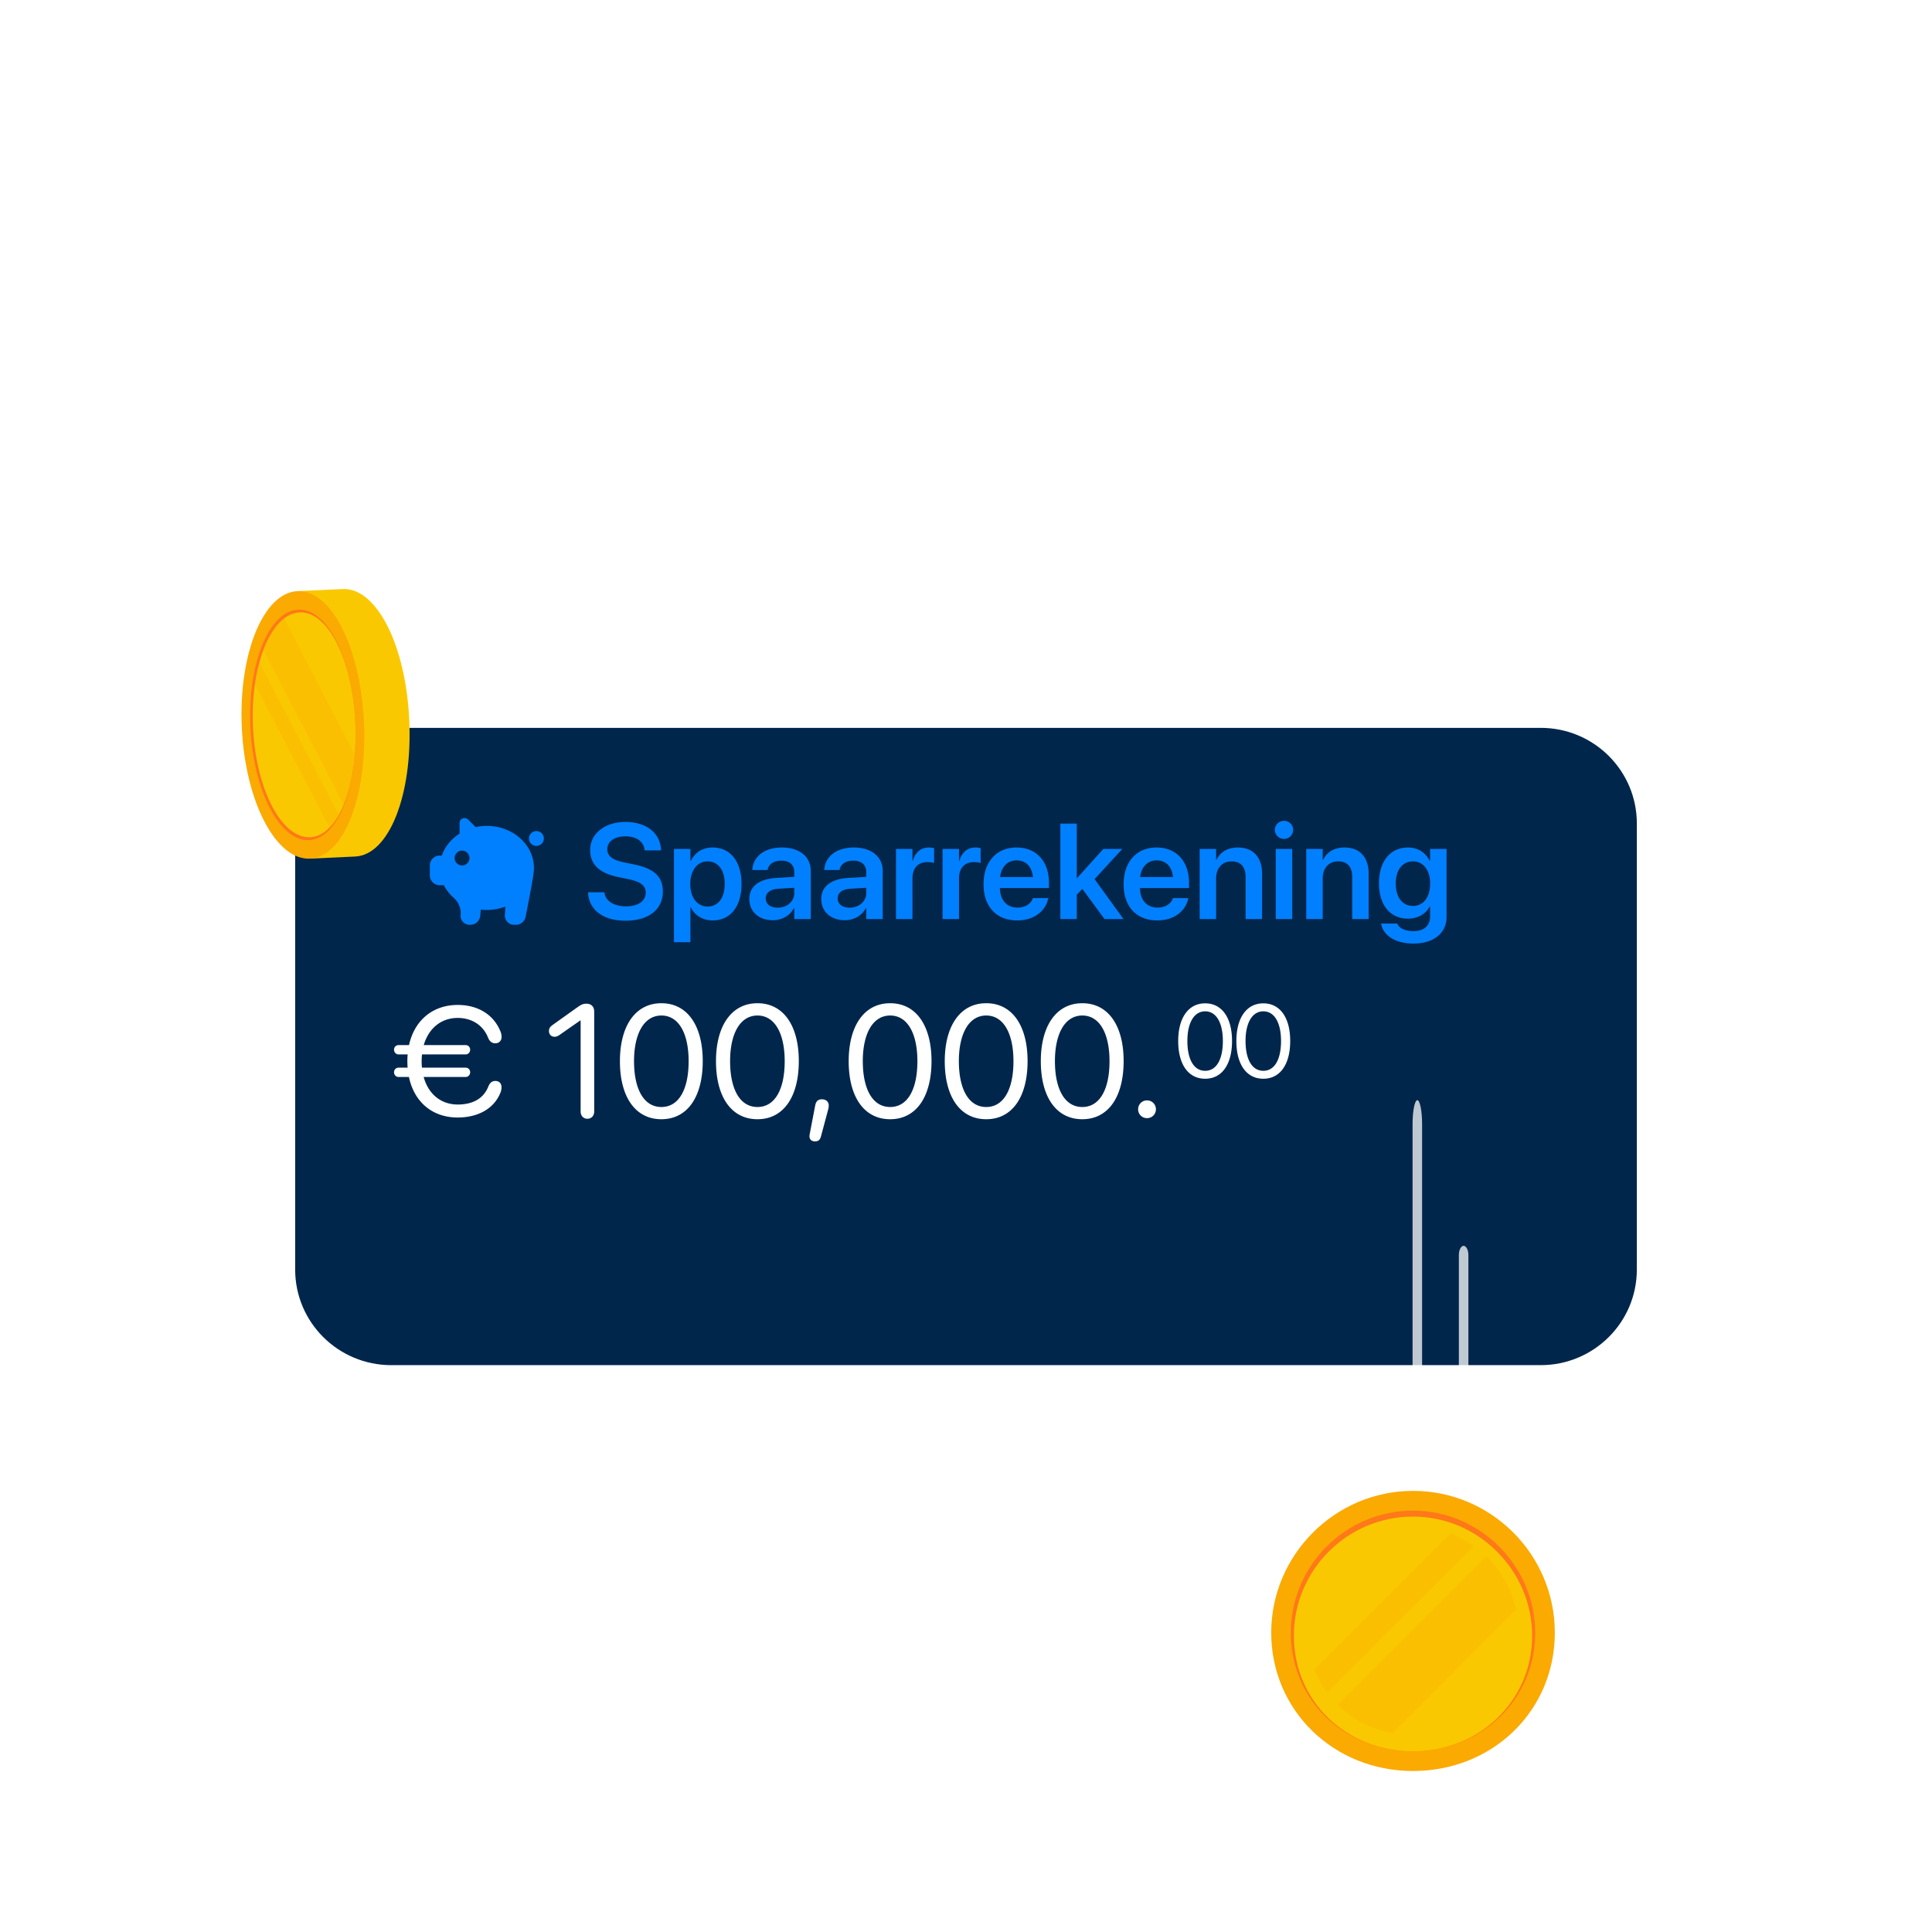
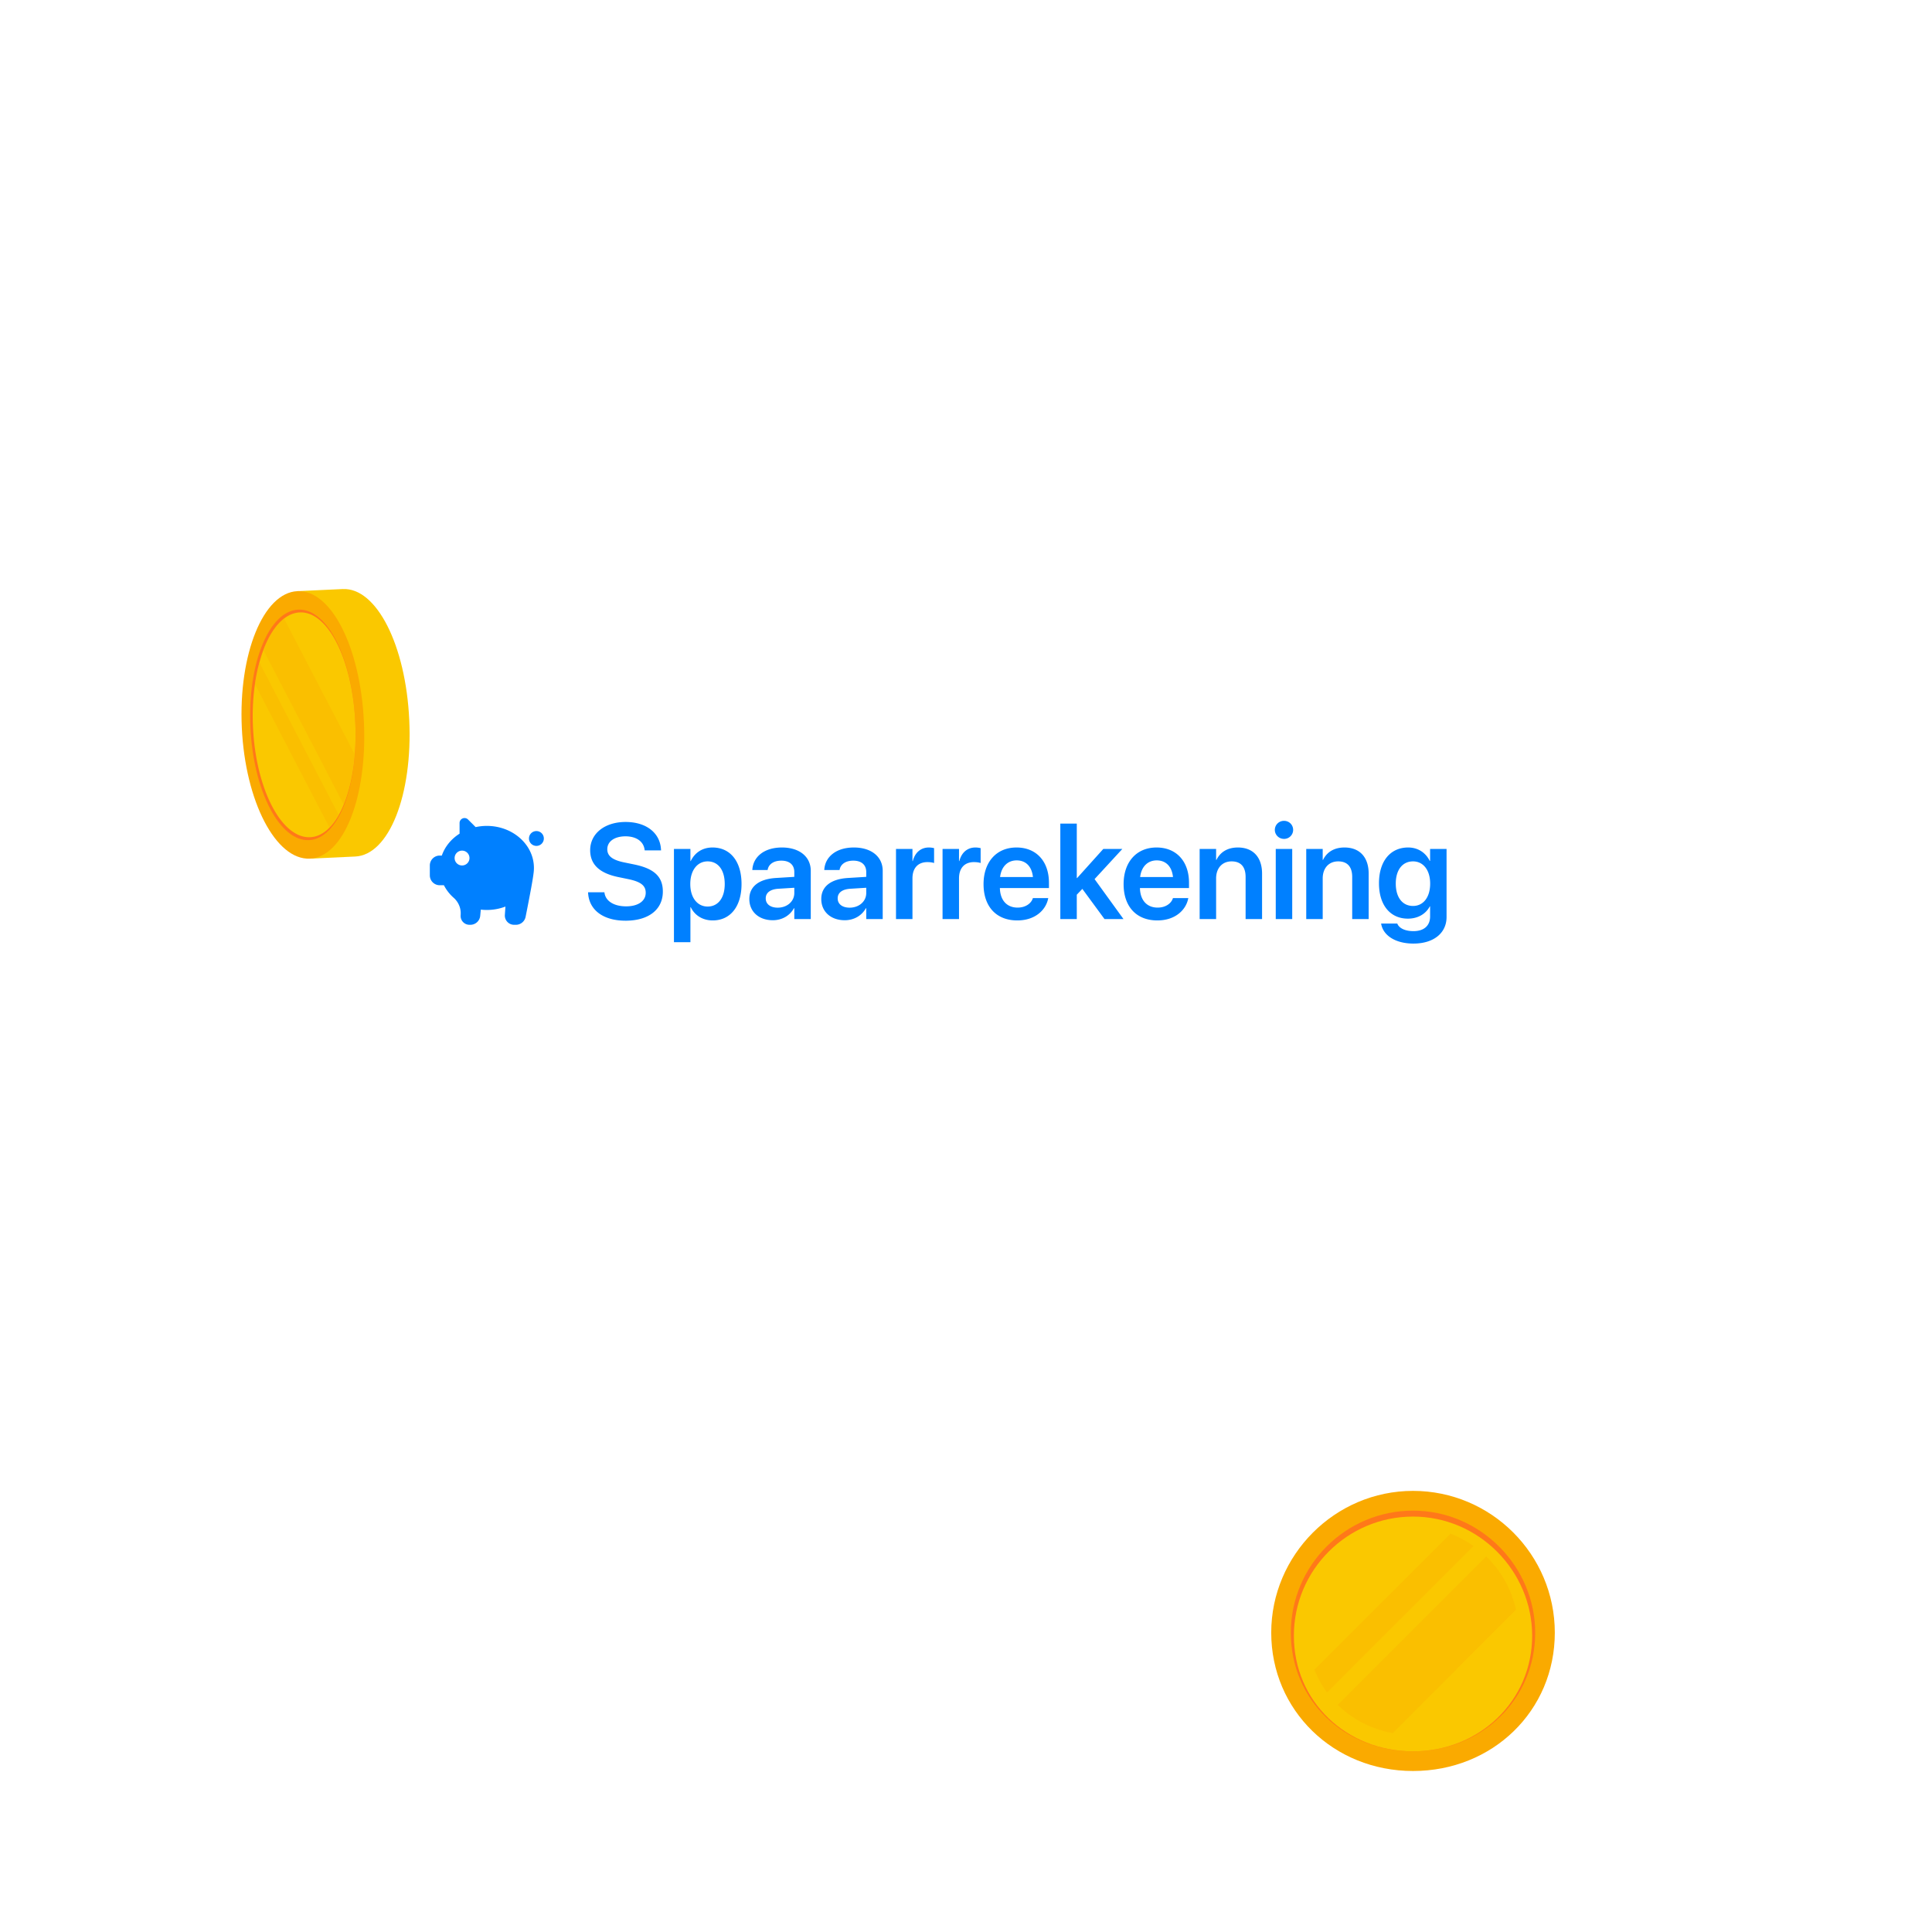
<svg xmlns="http://www.w3.org/2000/svg" width="576" height="576" fill="none">
  <g clip-path="url(#a)">
    <circle cx="288" cy="288" r="256" fill="#fff" fill-opacity=".1" />
    <g filter="url(#b)">
-       <path fill="#00264C" d="M459.343 193H116.657C100.83 193 88 205.76 88 221.5v133c0 15.74 12.83 28.5 28.657 28.5h342.686C475.17 383 488 370.24 488 354.5v-133c0-15.74-12.83-28.5-28.657-28.5z" />
-     </g>
+       </g>
    <path fill="#0080FF" fill-rule="evenodd" d="M141.806 246.589a15.674 15.674 0 0 1 3.337-.356c7.754 0 14.04 5.61 14.04 12.53 0 .486-.031.967-.092 1.439-.108.947-.347 2.437-.717 4.467a573.182 573.182 0 0 1-1.672 8.672 2.954 2.954 0 0 1-2.899 2.375h-.531a2.758 2.758 0 0 1-2.755-2.942l.17-2.496a15.453 15.453 0 0 1-5.544 1.015c-.611 0-1.213-.035-1.804-.103l-.168 1.844a2.953 2.953 0 0 1-2.943 2.682h-.257a2.644 2.644 0 0 1-2.642-2.8l.018-.308c.121-2.19-.933-3.892-1.991-4.862a12.647 12.647 0 0 1-3.01-3.824h-1.242a2.952 2.952 0 0 1-2.956-2.948v-2.948a2.953 2.953 0 0 1 2.956-2.949h.617c.918-2.665 2.805-4.952 5.294-6.532v-3.176a1.476 1.476 0 0 1 2.523-1.042l2.268 2.262zm-4.052 11.437c1.225 0 2.217-.99 2.217-2.211a2.214 2.214 0 0 0-2.217-2.212c-1.224 0-2.216.99-2.216 2.212 0 1.221.992 2.211 2.216 2.211zm22.168-5.832a2.214 2.214 0 0 1-2.217-2.211c0-1.221.992-2.212 2.217-2.212 1.224 0 2.217.991 2.217 2.212a2.214 2.214 0 0 1-2.217 2.211z" clip-rule="evenodd" />
    <path fill="#0080FF" d="M186.499 274.493c-6.526 0-10.823-3.076-11.158-8.182l-.02-.295h4.869l.04.236c.374 2.445 2.878 3.963 6.446 3.963 3.588 0 5.836-1.597 5.836-4.042v-.019c0-2.129-1.479-3.273-5.146-4.042l-3.055-.631c-5.599-1.163-8.359-3.765-8.359-8.004v-.019c.019-5.008 4.416-8.399 10.547-8.399 6.21 0 10.271 3.273 10.567 8.142l.02.335h-4.87l-.039-.236c-.336-2.484-2.524-3.963-5.718-3.963-3.331.02-5.401 1.577-5.401 3.845v.019c0 2.011 1.557 3.194 4.987 3.904l3.076.631c5.914 1.222 8.497 3.627 8.497 8.063v.02c0 5.303-4.18 8.674-11.119 8.674zm14.431 6.407v-27.797h4.909v3.608h.098c1.203-2.504 3.49-4.042 6.486-4.042 5.303 0 8.655 4.14 8.655 10.882v.02c0 6.703-3.352 10.843-8.596 10.843-2.976 0-5.362-1.498-6.545-3.943h-.098V280.9h-4.909zm10.034-10.626c3.135 0 5.106-2.583 5.106-6.703v-.02c0-4.179-1.971-6.742-5.106-6.742-3.036 0-5.165 2.642-5.165 6.742v.02c0 4.081 2.129 6.703 5.165 6.703zm19.439 4.081c-4.18 0-6.999-2.583-6.999-6.309v-.039c0-3.706 2.878-5.934 7.945-6.25l5.461-.335v-1.439c0-2.109-1.38-3.391-3.864-3.391-2.326 0-3.746 1.085-4.061 2.622l-.04.178h-4.554l.02-.237c.296-3.706 3.509-6.486 8.812-6.486 5.225 0 8.596 2.76 8.596 6.959V274h-4.909v-3.213h-.118c-1.203 2.188-3.529 3.568-6.289 3.568zm-2.11-6.506c0 1.715 1.42 2.76 3.569 2.76 2.819 0 4.948-1.873 4.948-4.357v-1.577l-4.771.296c-2.425.158-3.746 1.202-3.746 2.858v.02zm23.559 6.506c-4.179 0-6.999-2.583-6.999-6.309v-.039c0-3.706 2.879-5.934 7.945-6.25l5.461-.335v-1.439c0-2.109-1.38-3.391-3.864-3.391-2.326 0-3.746 1.085-4.061 2.622l-.039.178h-4.554l.019-.237c.296-3.706 3.509-6.486 8.813-6.486 5.224 0 8.595 2.76 8.595 6.959V274h-4.909v-3.213h-.118c-1.203 2.188-3.529 3.568-6.289 3.568zm-2.109-6.506c0 1.715 1.419 2.76 3.568 2.76 2.819 0 4.948-1.873 4.948-4.357v-1.577l-4.771.296c-2.425.158-3.745 1.202-3.745 2.858v.02zM267.131 274v-20.897h4.908v3.608h.099c.651-2.524 2.385-4.042 4.791-4.042.611 0 1.183.099 1.557.197v4.436c-.414-.158-1.163-.276-1.991-.276-2.78 0-4.456 1.755-4.456 4.85V274h-4.908zm13.879 0v-20.897h4.908v3.608h.099c.651-2.524 2.385-4.042 4.791-4.042.611 0 1.182.099 1.557.197v4.436c-.414-.158-1.163-.276-1.991-.276-2.78 0-4.456 1.755-4.456 4.85V274h-4.908zm22.277.414c-6.269 0-10.055-4.16-10.055-10.803v-.02c0-6.585 3.845-10.922 9.818-10.922 5.974 0 9.68 4.199 9.68 10.508v1.577h-14.628c.079 3.667 2.09 5.835 5.283 5.835 2.445 0 4.042-1.301 4.515-2.7l.039-.138h4.594l-.059.216c-.651 3.214-3.726 6.447-9.187 6.447zm-.178-17.901c-2.602 0-4.554 1.755-4.948 4.968h9.798c-.355-3.312-2.247-4.968-4.85-4.968zM316.121 274v-28.448h4.909v16.225h.098l7.807-8.674h5.678l-8.28 8.99L334.948 274h-5.658l-6.604-8.99-1.656 1.735V274h-4.909zm28.921.414c-6.269 0-10.055-4.16-10.055-10.803v-.02c0-6.585 3.845-10.922 9.818-10.922 5.974 0 9.68 4.199 9.68 10.508v1.577h-14.628c.079 3.667 2.09 5.835 5.283 5.835 2.445 0 4.042-1.301 4.515-2.7l.039-.138h4.594l-.059.216c-.651 3.214-3.726 6.447-9.187 6.447zm-.178-17.901c-2.602 0-4.554 1.755-4.948 4.968h9.798c-.355-3.312-2.247-4.968-4.85-4.968zM357.659 274v-20.897h4.909v3.272h.098c1.085-2.247 3.214-3.706 6.388-3.706 4.593 0 7.215 2.957 7.215 7.807V274h-4.909v-12.538c0-2.977-1.38-4.653-4.179-4.653-2.819 0-4.613 2.05-4.613 5.067V274h-4.909zm25.155-23.894c-1.537 0-2.74-1.222-2.74-2.681 0-1.498 1.203-2.701 2.74-2.701 1.538 0 2.721 1.203 2.721 2.701a2.693 2.693 0 0 1-2.721 2.681zM380.35 274v-20.897h4.909V274h-4.909zm9.088 0v-20.897h4.909v3.272h.099c1.084-2.247 3.213-3.706 6.387-3.706 4.594 0 7.216 2.957 7.216 7.807V274h-4.909v-12.538c0-2.977-1.38-4.653-4.179-4.653-2.82 0-4.614 2.05-4.614 5.067V274h-4.909zm31.977 7.314c-5.54 0-9.029-2.523-9.62-5.796l-.04-.177h4.83l.059.157c.533 1.203 2.208 2.11 4.771 2.11 3.194 0 4.948-1.696 4.948-4.357v-3.016h-.098c-1.163 2.227-3.529 3.647-6.526 3.647-5.244 0-8.615-4.022-8.615-10.528v-.019c0-6.605 3.411-10.666 8.694-10.666 2.957 0 5.244 1.577 6.427 3.982h.118v-3.548h4.909v20.306c0 4.731-3.805 7.905-9.857 7.905zm-.138-11.217c3.056 0 5.106-2.583 5.106-6.644v-.02c0-4.041-2.07-6.624-5.106-6.624-3.154 0-5.145 2.543-5.145 6.604v.02c0 4.12 1.991 6.664 5.145 6.664z" />
    <path fill="#fff" d="M118.827 321.088c-.767 0-1.348-.626-1.348-1.392 0-.812.581-1.391 1.348-1.391h2.697a26.46 26.46 0 0 1-.07-1.926c0-.695.024-1.368.093-2.017h-2.72c-.767 0-1.348-.627-1.348-1.392 0-.812.581-1.392 1.348-1.392h3.116c1.627-7.398 7.091-11.967 14.509-11.967 6.231 0 10.812 3.038 12.765 7.932.232.556.325 1.136.325 1.6 0 1.137-.767 1.902-1.883 1.902-1 0-1.697-.557-2.163-1.716-1.557-3.85-4.999-5.845-9.044-5.845-4.883 0-8.65 3.061-10.115 8.094H138.8c.791 0 1.372.58 1.372 1.392 0 .765-.581 1.392-1.372 1.392h-12.997a27.686 27.686 0 0 0-.094 2.017c0 .673.024 1.299.094 1.926H138.8c.791 0 1.372.579 1.372 1.391 0 .766-.581 1.392-1.372 1.392h-12.486c1.395 5.125 5.185 8.21 10.161 8.21 4.046 0 7.533-1.461 9.091-5.311.465-1.16 1.116-1.716 2.116-1.716 1.116 0 1.837.719 1.837 1.855 0 .464-.07 1.044-.302 1.6-2.07 5.173-7.185 7.445-12.765 7.445-7.511 0-12.951-4.569-14.533-12.083h-3.092zm56.304 12.455c-1.186 0-2.023-.882-2.023-2.157v-27.16h-.093l-6.278 4.384c-.465.325-.907.487-1.418.487-.977 0-1.651-.696-1.651-1.716 0-.743.279-1.23 1.162-1.856l7.185-5.126c1.302-.927 1.86-1.159 2.814-1.159 1.441 0 2.325.881 2.325 2.342v29.804c0 1.275-.837 2.157-2.023 2.157zm22.06.139c-7.836 0-12.37-6.726-12.37-17.303 0-10.483 4.581-17.279 12.37-17.279 7.789 0 12.323 6.75 12.323 17.256 0 10.576-4.51 17.326-12.323 17.326zm0-3.642c5.232 0 8.115-5.311 8.115-13.661 0-8.233-2.93-13.614-8.115-13.614-5.185 0-8.161 5.427-8.161 13.591 0 8.35 2.906 13.684 8.161 13.684zm28.64 3.642c-7.836 0-12.37-6.726-12.37-17.303 0-10.483 4.581-17.279 12.37-17.279 7.789 0 12.323 6.75 12.323 17.256 0 10.576-4.51 17.326-12.323 17.326zm0-3.642c5.232 0 8.115-5.311 8.115-13.661 0-8.233-2.93-13.614-8.115-13.614-5.185 0-8.161 5.427-8.161 13.591 0 8.35 2.906 13.684 8.161 13.684zm19.224-2.296c1.185 0 2.023.696 2.023 1.833 0 .417-.047.765-.186 1.275l-2.14 7.979c-.255.997-.79 1.461-1.767 1.461-.93 0-1.651-.534-1.651-1.461 0-.348.047-.58.07-.719l1.651-8.605c.256-1.276.907-1.763 2-1.763zm20.339 5.938c-7.835 0-12.37-6.726-12.37-17.303 0-10.483 4.581-17.279 12.37-17.279 7.79 0 12.324 6.75 12.324 17.256 0 10.576-4.511 17.326-12.324 17.326zm0-3.642c5.232 0 8.115-5.311 8.115-13.661 0-8.233-2.93-13.614-8.115-13.614-5.185 0-8.161 5.427-8.161 13.591 0 8.35 2.906 13.684 8.161 13.684zm28.64 3.642c-7.835 0-12.369-6.726-12.369-17.303 0-10.483 4.58-17.279 12.369-17.279 7.79 0 12.324 6.75 12.324 17.256 0 10.576-4.511 17.326-12.324 17.326zm0-3.642c5.232 0 8.115-5.311 8.115-13.661 0-8.233-2.93-13.614-8.115-13.614-5.185 0-8.161 5.427-8.161 13.591 0 8.35 2.906 13.684 8.161 13.684zm28.641 3.642c-7.836 0-12.37-6.726-12.37-17.303 0-10.483 4.58-17.279 12.37-17.279 7.789 0 12.323 6.75 12.323 17.256 0 10.576-4.51 17.326-12.323 17.326zm0-3.642c5.232 0 8.113-5.311 8.113-13.661 0-8.233-2.928-13.614-8.113-13.614-5.186 0-8.162 5.427-8.162 13.591 0 8.35 2.907 13.684 8.162 13.684zm19.292 3.317a2.617 2.617 0 0 1-2.65-2.644 2.617 2.617 0 0 1 2.65-2.644 2.618 2.618 0 0 1 2.652 2.644 2.618 2.618 0 0 1-2.652 2.644zm17.338-11.745c-5.093 0-8.04-4.372-8.04-11.247 0-6.814 2.978-11.231 8.04-11.231 5.064 0 8.01 4.387 8.01 11.216 0 6.875-2.931 11.262-8.01 11.262zm0-2.367c3.4 0 5.276-3.452 5.276-8.88 0-5.351-1.904-8.849-5.276-8.849-3.369 0-5.305 3.528-5.305 8.834 0 5.428 1.891 8.895 5.305 8.895zm17.343 2.367c-5.093 0-8.04-4.372-8.04-11.247 0-6.814 2.978-11.231 8.04-11.231 5.062 0 8.01 4.387 8.01 11.216 0 6.875-2.931 11.262-8.01 11.262zm0-2.367c3.4 0 5.274-3.452 5.274-8.88 0-5.351-1.903-8.849-5.274-8.849-3.369 0-5.305 3.528-5.305 8.834 0 5.428 1.888 8.895 5.305 8.895z" />
    <g filter="url(#c)">
      <path fill="#FAAA00" d="M421.273 504C397.579 504 379 485.895 379 462.761c0-23.134 18.968-42.275 42.273-42.275 23.305 0 42.273 18.969 42.273 42.275 0 23.306-18.558 41.239-42.273 41.239z" />
      <path fill="#FF7819" d="M421.274 426.377c-20.09 0-36.425 16.336-36.425 36.427s15.99 35.326 36.425 35.326c20.435 0 36.425-15.516 36.425-35.326 0-19.81-16.335-36.427-36.425-36.427z" />
      <path fill="#FAC800" d="M421.273 428.147c-19.594 0-35.519 15.926-35.519 35.52 0 19.595 15.602 34.463 35.519 34.463 19.917 0 35.519-15.127 35.519-34.463 0-19.335-15.925-35.52-35.519-35.52z" />
      <path fill="#FAAA00" fill-opacity=".3" d="m439.292 436.909-43.676 43.677a29.003 29.003 0 0 1-3.733-6.819l40.525-40.527a30.099 30.099 0 0 1 6.884 3.669zm12.689 19.033-36.771 36.772c-6.344-1.166-12.019-4.144-16.378-8.416l44.258-44.261a31.225 31.225 0 0 1 8.891 15.905z" />
      <path fill="#fff" fill-opacity=".75" d="M422.558 400.598c-.796 0-1.42-3.215-1.42-7.163v-82.272c0-3.97.645-7.163 1.42-7.163.775 0 1.421 3.215 1.421 7.163v82.25c0 3.97-.646 7.164-1.421 7.164v.021zm13.8 6.088c-.796 0-1.42-1.232-1.42-2.745v-53.767c0-1.513.645-2.745 1.42-2.745.775 0 1.421 1.232 1.421 2.745v53.767c0 1.513-.646 2.745-1.421 2.745z" />
    </g>
    <g filter="url(#d)">
      <path fill="#fff" fill-opacity=".75" d="M89.88 139.046c-.637 0-1.136-1.449-1.136-3.254V75.254c0-1.804.516-3.254 1.135-3.254.62 0 1.135 1.45 1.135 3.254v60.538c0 1.805-.516 3.254-1.135 3.254zm11.728 0c-.594 0-1.059-.918-1.059-2.046v-28.144c0-1.128.481-2.046 1.059-2.046s1.06.918 1.06 2.046V137c0 1.128-.482 2.046-1.06 2.046z" />
      <path fill="#FAC800" d="M88.783 155.046c-6.534 6.18-10.686 20.81-9.913 37.611.788 16.802 6.292 30.981 13.373 36.517l.129 2.817 13.534-.628c10.074-.467 17.155-18.363 16.109-40.717-1.046-22.355-9.768-39.51-19.843-39.028l-13.534.628.129 2.816.016-.016z" />
      <path fill="#FAAA00" d="M108.498 191.273c1.046 22.354-6.035 40.25-16.11 40.717-10.154.483-19.263-17.027-20.293-39.011-1.03-21.984 6.405-40.267 16.56-40.733 10.074-.467 18.797 16.673 19.843 39.027z" />
      <path fill="#FF7819" d="M74.654 192.851c.885 18.942 8.723 34.022 17.477 33.62 8.626-.403 14.693-15.805 13.792-35.085-.901-19.264-8.368-34.038-17.01-33.636-8.755.403-15.144 16.158-14.259 35.101z" />
      <path fill="#FAC800" d="M105.778 200.929c-.466 5.778-1.625 10.896-3.299 14.968-.45 1.11-.949 2.14-1.48 3.09-.837 1.496-1.77 2.768-2.768 3.765-1.722 1.755-3.653 2.753-5.745 2.849-8.546.402-16.19-14.307-17.06-32.783-.208-4.522 0-8.851.58-12.827a49.82 49.82 0 0 1 1.336-6.501c.354-1.304.74-2.527 1.175-3.686 1.593-4.233 3.717-7.5 6.18-9.399 1.448-1.11 3.009-1.738 4.65-1.818 8.417-.387 15.707 14.017 16.576 32.815a74.277 74.277 0 0 1-.145 9.527z" />
      <path fill="#FAAA00" fill-opacity=".3" d="M100.998 218.986c-.836 1.497-1.77 2.768-2.767 3.766l-22.225-42.761a49.77 49.77 0 0 1 1.336-6.502l23.656 45.497zm4.779-18.057c-.466 5.778-1.625 10.896-3.299 14.968l-23.962-46.093c1.593-4.233 3.717-7.5 6.18-9.399l21.081 40.524z" />
    </g>
  </g>
  <defs>
    <filter id="b" width="448" height="238" x="64" y="193" color-interpolation-filters="sRGB" filterUnits="userSpaceOnUse">
      <feFlood flood-opacity="0" result="BackgroundImageFix" />
      <feColorMatrix in="SourceAlpha" result="hardAlpha" values="0 0 0 0 0 0 0 0 0 0 0 0 0 0 0 0 0 0 127 0" />
      <feOffset dy="24" />
      <feGaussianBlur stdDeviation="12" />
      <feComposite in2="hardAlpha" operator="out" />
      <feColorMatrix values="0 0 0 0 0 0 0 0 0 0 0 0 0 0 0 0 0 0 0.15 0" />
      <feBlend in2="BackgroundImageFix" result="effect1_dropShadow_4944_171769" />
      <feBlend in="SourceGraphic" in2="effect1_dropShadow_4944_171769" result="shape" />
    </filter>
    <filter id="c" width="132.547" height="248" x="355" y="304" color-interpolation-filters="sRGB" filterUnits="userSpaceOnUse">
      <feFlood flood-opacity="0" result="BackgroundImageFix" />
      <feColorMatrix in="SourceAlpha" result="hardAlpha" values="0 0 0 0 0 0 0 0 0 0 0 0 0 0 0 0 0 0 127 0" />
      <feOffset dy="24" />
      <feGaussianBlur stdDeviation="12" />
      <feComposite in2="hardAlpha" operator="out" />
      <feColorMatrix values="0 0 0 0 0 0 0 0 0 0 0 0 0 0 0 0 0 0 0.15 0" />
      <feBlend in2="BackgroundImageFix" result="effect1_dropShadow_4944_171769" />
      <feBlend in="SourceGraphic" in2="effect1_dropShadow_4944_171769" result="shape" />
    </filter>
    <filter id="d" width="98.117" height="208" x="48" y="72" color-interpolation-filters="sRGB" filterUnits="userSpaceOnUse">
      <feFlood flood-opacity="0" result="BackgroundImageFix" />
      <feColorMatrix in="SourceAlpha" result="hardAlpha" values="0 0 0 0 0 0 0 0 0 0 0 0 0 0 0 0 0 0 127 0" />
      <feOffset dy="24" />
      <feGaussianBlur stdDeviation="12" />
      <feComposite in2="hardAlpha" operator="out" />
      <feColorMatrix values="0 0 0 0 0 0 0 0 0 0 0 0 0 0 0 0 0 0 0.15 0" />
      <feBlend in2="BackgroundImageFix" result="effect1_dropShadow_4944_171769" />
      <feBlend in="SourceGraphic" in2="effect1_dropShadow_4944_171769" result="shape" />
    </filter>
    <clipPath id="a">
      <path fill="#fff" d="M32 32h512v512H32z" />
    </clipPath>
  </defs>
</svg>